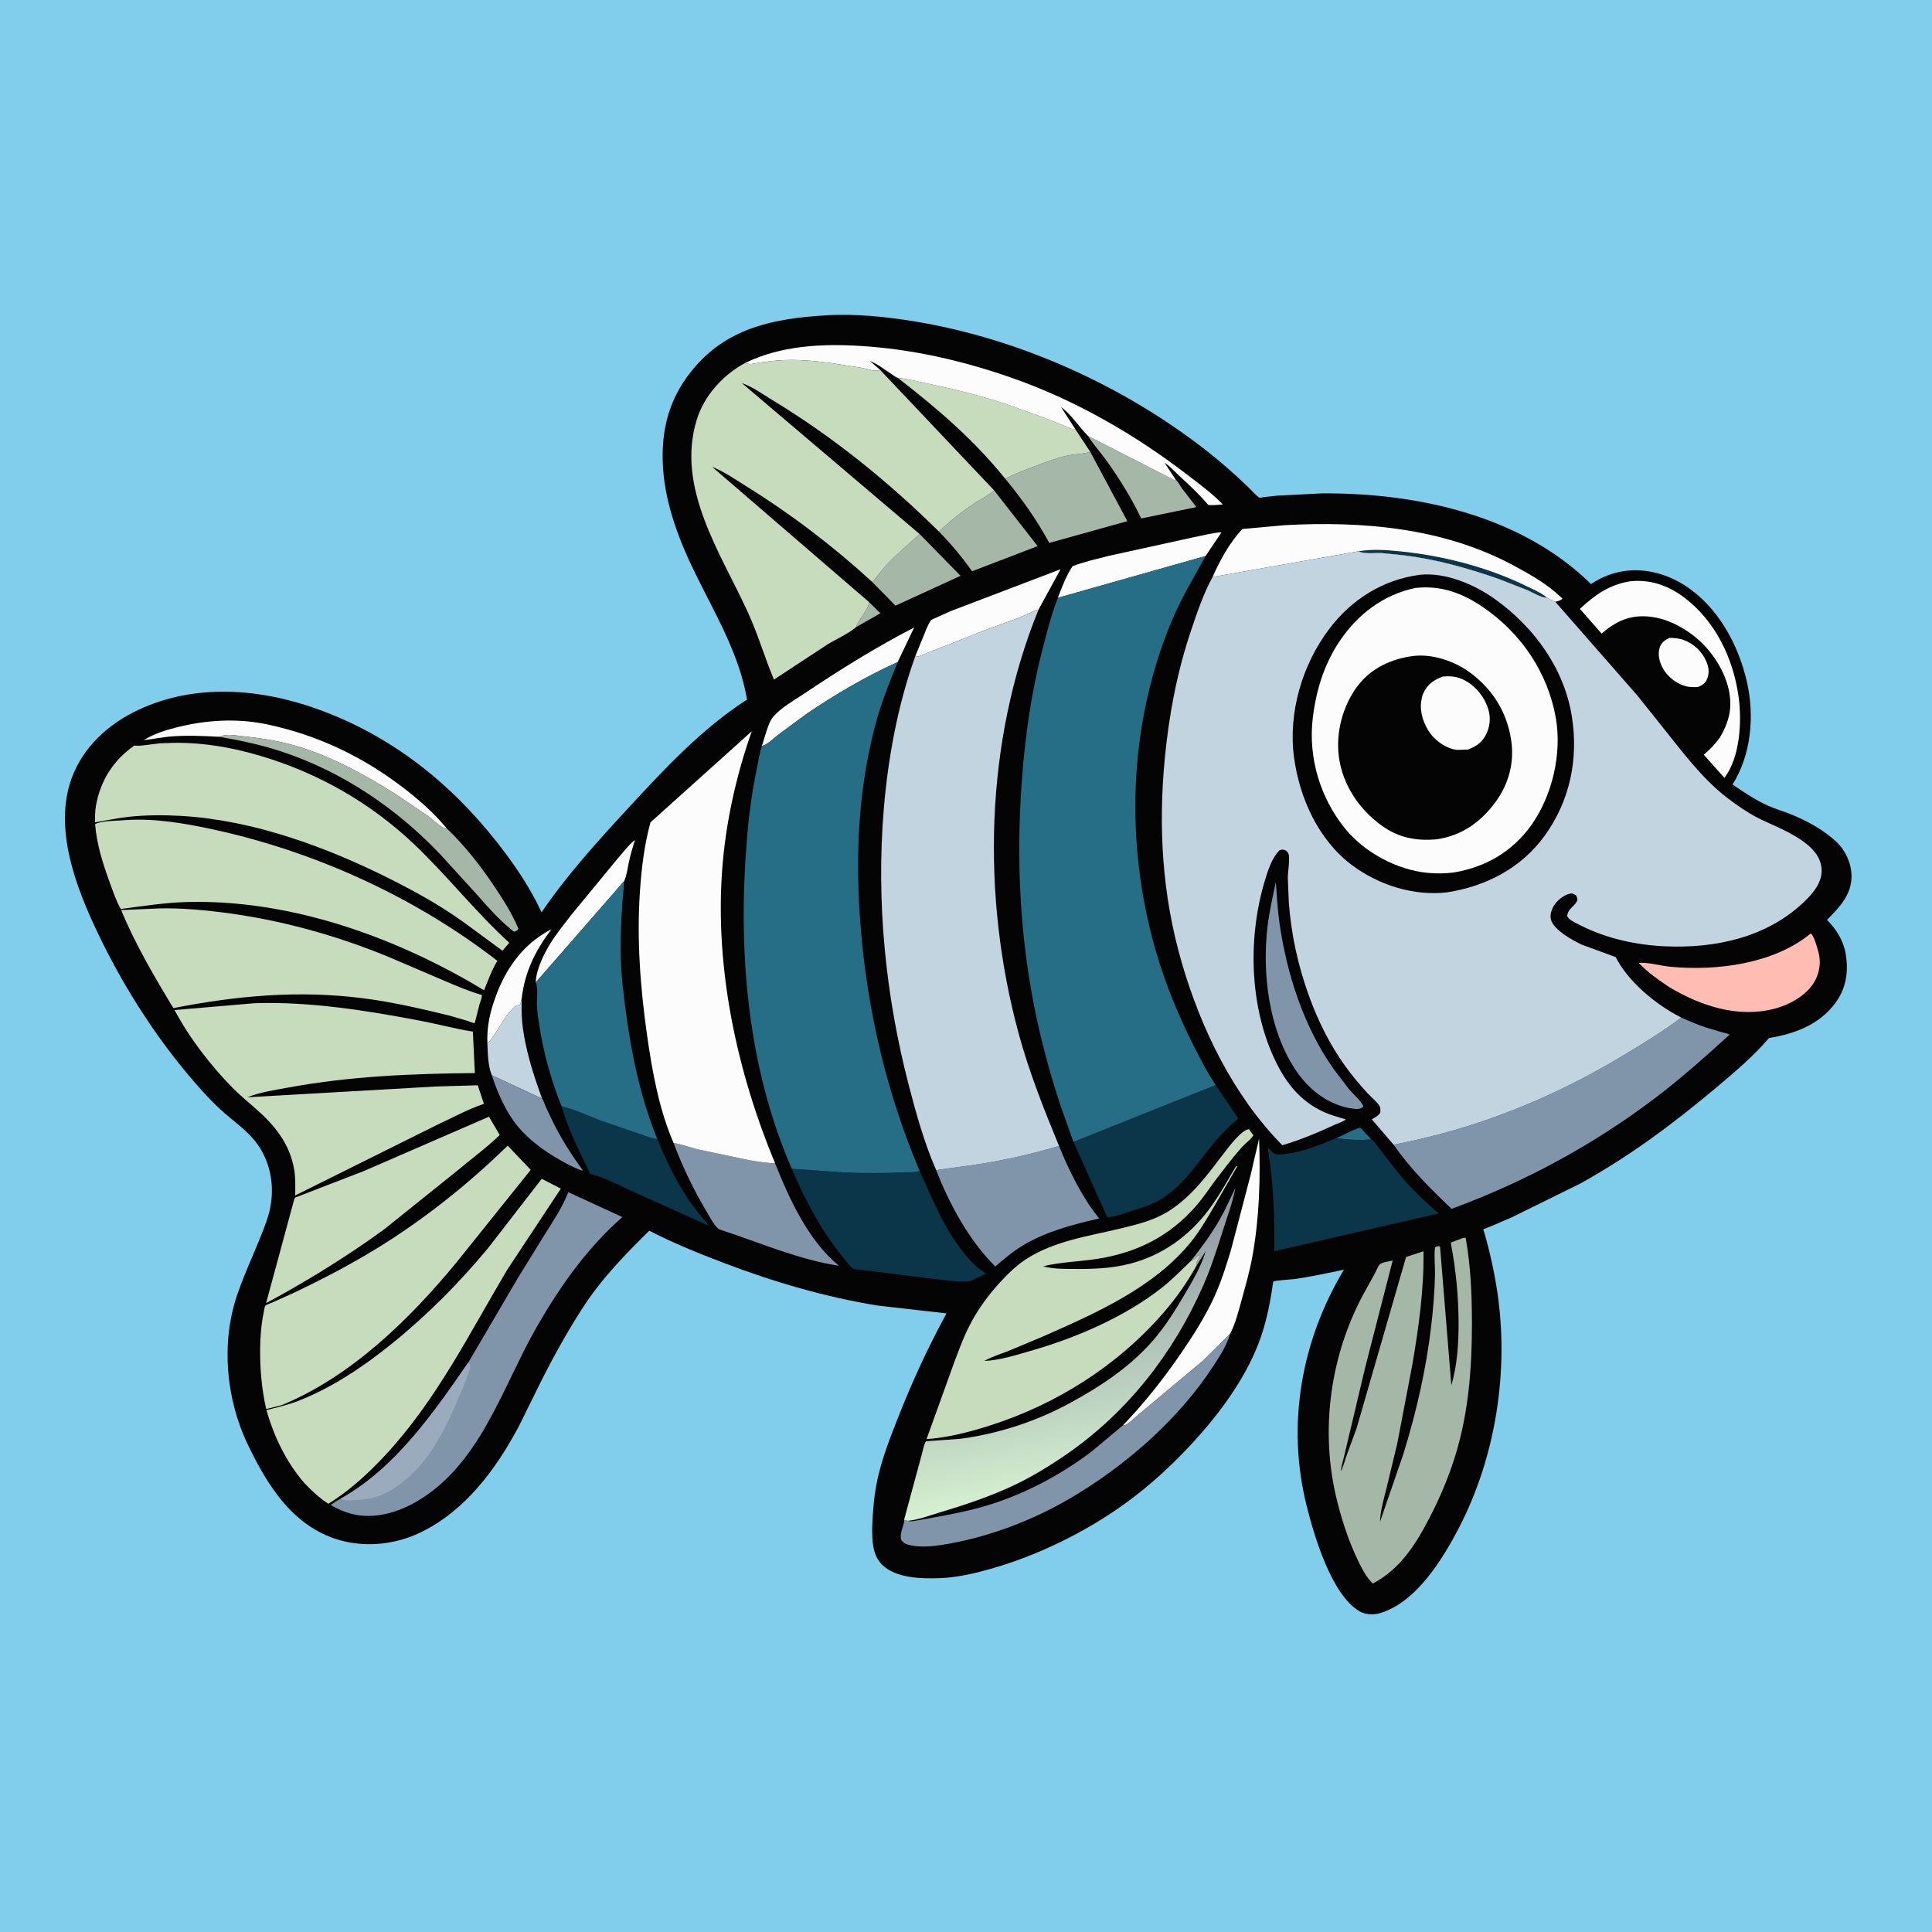
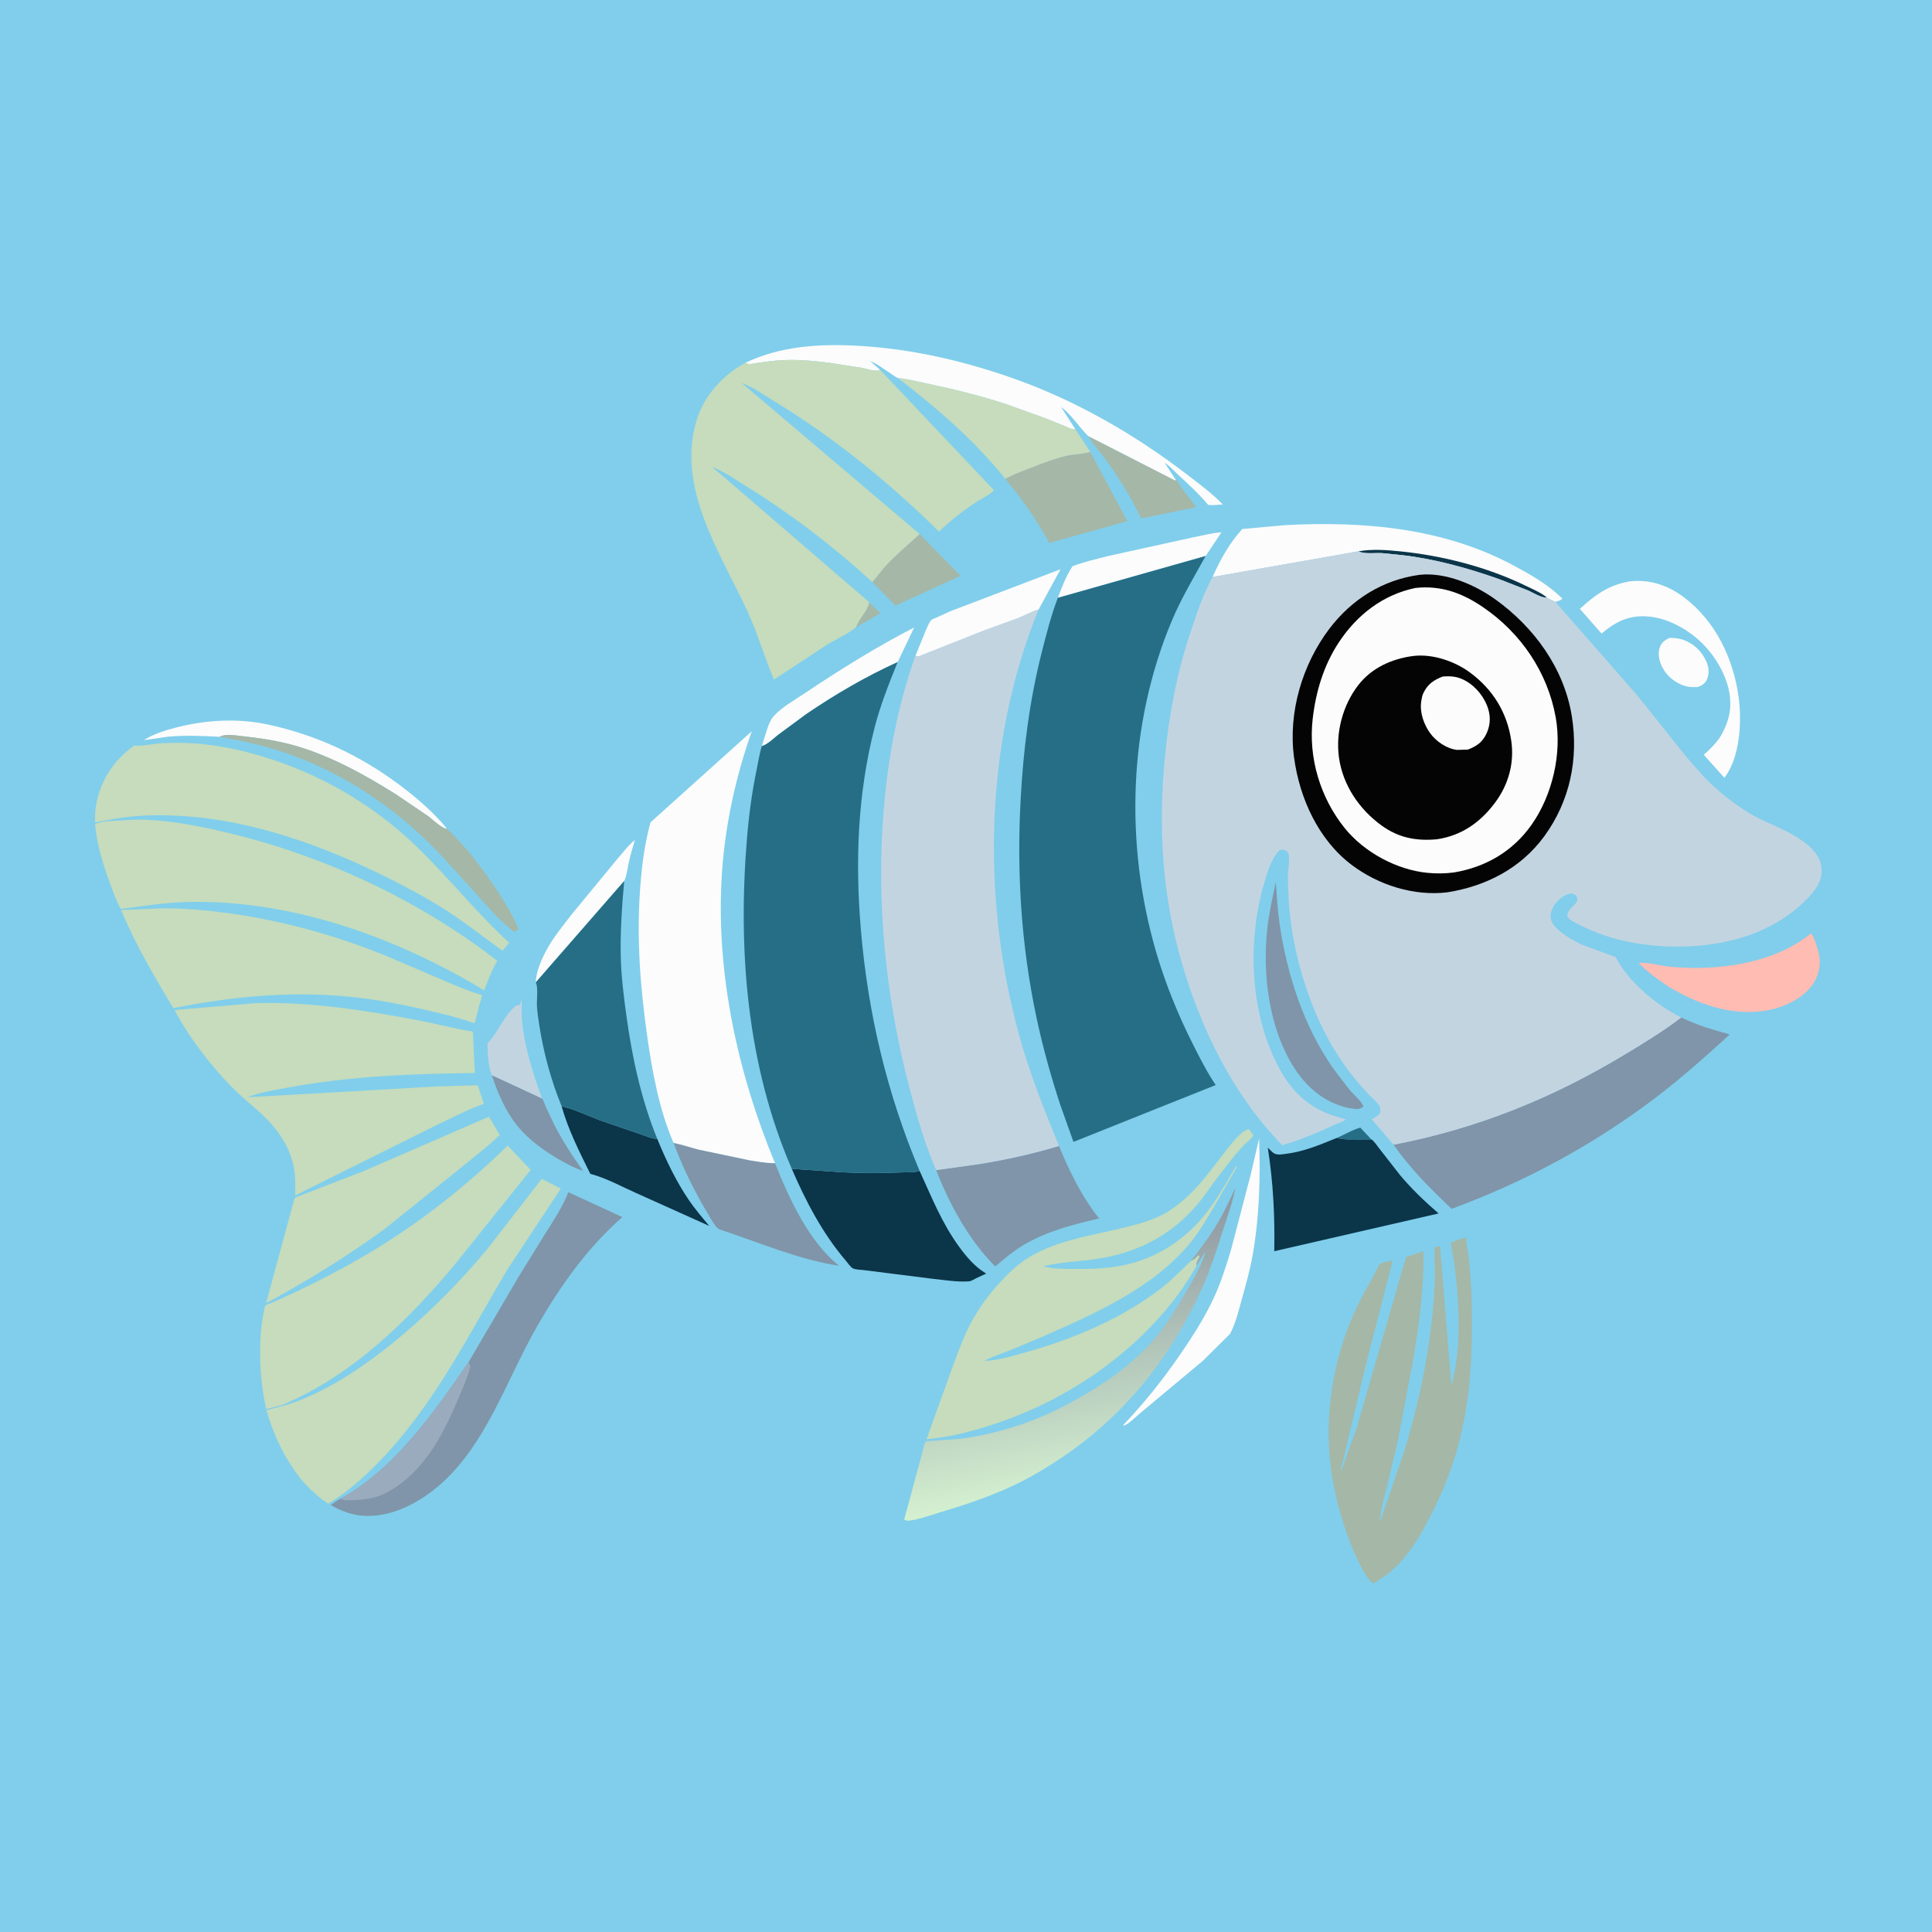
<svg xmlns="http://www.w3.org/2000/svg" version="1.1" style="display: block;" viewBox="0 0 2048 2048" width="1024" height="1024">
  <defs>
    <linearGradient id="Gradient1" gradientUnits="userSpaceOnUse" x1="1107.12" y1="1316.94" x2="1153.9" y2="1575.14">
      <stop class="stop0" offset="0" stop-opacity="1" stop-color="rgb(144,154,164)" />
      <stop class="stop1" offset="1" stop-opacity="1" stop-color="rgb(212,240,208)" />
    </linearGradient>
  </defs>
  <path transform="translate(0,0)" fill="rgb(128,206,235)" d="M -0 -0 L 2048 0 L 2048 2048 L -0 2048 L -0 -0 z" />
-   <path transform="translate(0,0)" fill="rgb(4,4,4)" d="M 873.053 334.426 C 905.522 332.193 938.987 335.603 971 340.947 C 1080.93 359.298 1191.02 408.975 1278.77 477.632 C 1294.09 489.616 1308.31 502.218 1322.41 515.589 C 1324.35 517.424 1333.36 527.202 1335.22 527.628 C 1335.74 527.747 1338.75 527.092 1339.49 526.987 L 1353.22 525.453 L 1400.99 523.004 C 1501.83 522.233 1612.47 546.269 1686.56 619.124 C 1695.86 612.892 1705.2 608.806 1716.16 606.371 C 1739.98 601.075 1764.99 607.301 1785.31 620.156 C 1820.86 642.646 1842.83 683.122 1851.91 723.264 C 1860.02 759.149 1856.35 800.136 1836.57 831.618 C 1848.66 839.835 1860.53 847.818 1873.87 853.924 C 1881.91 857.602 1890.46 859.919 1898.63 863.252 C 1915.79 870.25 1933.02 879.638 1946.62 892.384 C 1956.34 901.499 1962.6 915.234 1962.7 928.669 C 1962.84 948.614 1949.66 962.033 1936.63 975.128 C 1946.4 984.608 1954.1 997.16 1956.46 1010.78 C 1959.66 1029.34 1957.24 1047.07 1946.08 1062.49 C 1928.99 1086.11 1902.92 1095.82 1875.2 1100.35 C 1858.73 1119.73 1838.4 1136.82 1818.96 1153.16 C 1773.63 1191.27 1726.77 1226.13 1674.83 1254.78 L 1602.76 1290.31 L 1581.4 1299.55 C 1580.1 1300.09 1572.73 1302.79 1572.5 1303.2 C 1572.07 1304 1573.01 1304.95 1573.26 1305.82 C 1579.3 1326.96 1584.08 1348.37 1587.3 1370.12 C 1599.68 1453.75 1585.47 1544.6 1546.47 1619.67 C 1528.98 1653.32 1500.85 1699.16 1462.24 1710.18 C 1455.69 1712.05 1446.98 1711.5 1441.1 1708.02 C 1411.19 1690.29 1392.95 1627.74 1385 1595.84 C 1363.64 1510.11 1379.36 1421.1 1424.61 1345.97 C 1407.09 1349.47 1389.54 1353.48 1371.84 1355.89 C 1368.76 1356.31 1351.07 1357.32 1349.75 1358.48 C 1349.5 1358.71 1348.49 1366.51 1348.35 1367.38 C 1345.28 1386.84 1341.15 1405.95 1333.99 1424.38 C 1319.06 1462.79 1292.66 1498.45 1265 1528.64 C 1242.9 1552.77 1218.99 1574.76 1192.44 1593.93 C 1150.58 1624.17 1100.04 1648.91 1050.3 1663.02 C 1033.13 1667.89 1014.6 1672.22 996.688 1672.9 C 977.55 1673.63 949.98 1673.2 935.316 1658.88 C 924.678 1648.49 924.568 1633.54 924.518 1619.75 C 925.151 1602.14 926.586 1584.27 930.406 1567.03 C 935.148 1545.63 943.199 1525.08 951.18 1504.72 C 966.311 1466.12 983.43 1428.6 1003.37 1392.24 L 930.75 1384.02 C 874.577 1374.85 821.02 1359.19 767.919 1339.01 C 740.706 1328.67 714.171 1317.97 688.264 1304.6 C 662.057 1330.38 637.317 1355.84 617.338 1386.89 C 601.924 1410.85 587.69 1436.3 574.815 1461.7 L 549.971 1512 C 525.74 1557.37 493.591 1601.12 446.203 1624.25 C 418.026 1638 384.169 1641.11 354.393 1630.84 C 308.599 1615.04 282.833 1573.27 262.816 1531.6 C 239.542 1483.15 234.024 1423.76 251.424 1372.58 C 260.557 1345.73 273.49 1320.37 282.814 1293.6 C 291.082 1269.86 290.162 1243.93 278.237 1221.48 C 268.543 1203.24 253.391 1193.2 238.258 1180.17 C 230.016 1173.07 222.136 1165 214.834 1156.94 C 170.264 1107.74 132.624 1049.59 104.025 989.808 C 80.765 941.186 56.487 878.641 75.935 825.041 C 88.019 791.736 115.18 767.26 146.654 752.495 C 206.962 724.204 275.872 729.717 337.201 751.892 C 414.113 779.7 476.65 828.983 526.906 892.914 C 545.252 916.253 561.494 940.05 574.087 967.036 C 600.432 928.426 632.332 893.037 663.984 858.75 C 702.498 817.031 743.774 772.348 791.921 741.614 C 783.72 693.483 758.257 651.04 737.034 607.881 C 720.136 573.516 705.499 535.295 702.887 496.784 C 700.04 454.795 709.754 419.421 737.828 387.612 C 773.547 347.139 821.441 337.696 873.053 334.426 z" />
  <path transform="translate(0,0)" fill="rgb(165,183,167)" d="M 921.408 638.394 L 933.231 650.092 L 907.36 664.864 C 910.906 655.05 919.241 648.661 921.408 638.394 z" />
  <path transform="translate(0,0)" fill="rgb(38,110,134)" d="M 1416.7 1206.41 C 1424.72 1203.07 1433.75 1197.5 1442.01 1195.37 L 1453.72 1207.84 C 1442.58 1208.88 1427.74 1208.47 1416.7 1206.41 z" />
  <path transform="translate(0,0)" fill="rgb(252,252,252)" d="M 1769.71 676.143 C 1774.75 676.181 1780.24 676.686 1784.98 678.5 C 1795.82 682.65 1803.84 690.283 1808.63 700.863 C 1811.39 706.956 1812.21 713.278 1809.66 719.579 C 1807.69 724.463 1804.61 726.308 1799.9 728.247 C 1795.52 728.489 1790.68 728.524 1786.45 727.267 C 1776.41 724.288 1767.2 717.07 1762.33 707.727 C 1758.91 701.166 1756.99 693.432 1759.45 686.196 C 1761.2 681.035 1765.03 678.43 1769.71 676.143 z" />
-   <path transform="translate(0,0)" fill="rgb(252,252,252)" d="M 516.673 1106.18 C 516.099 1091.41 518.206 1078.67 522.624 1064.69 C 533.4 1030.61 552.192 1001.69 584.554 984.968 C 567.317 1008.02 556.363 1029.88 552.951 1058.76 C 552.409 1061.03 552.249 1063.76 550.677 1065.5 C 547.161 1065.5 546.032 1066.62 543.5 1069.14 C 532.619 1079.97 527.188 1095.56 516.673 1106.18 z" />
  <path transform="translate(0,0)" fill="rgb(252,252,252)" d="M 567.917 1041.38 L 568.116 1038.04 C 569.56 1026.04 576.173 1012.13 582.317 1001.86 C 589.042 990.615 597.329 980.611 605.255 970.233 L 654.083 910.9 C 659.91 904.337 666.199 895.742 673.063 890.371 C 670.602 898.324 668.255 906.324 666.5 914.468 C 665.106 920.938 664.465 927.82 661.697 933.879 L 567.917 1041.38 z" />
  <path transform="translate(0,0)" fill="rgb(195,212,225)" d="M 552.951 1058.76 C 552.967 1066.79 552.706 1075.05 553.488 1083.05 C 556.199 1110.79 565.132 1138.46 574.624 1164.55 L 521.372 1139.86 C 517.253 1129.85 517.072 1116.85 516.673 1106.18 C 527.188 1095.56 532.619 1079.97 543.5 1069.14 C 546.032 1066.62 547.161 1065.5 550.677 1065.5 C 552.249 1063.76 552.409 1061.03 552.951 1058.76 z" />
  <path transform="translate(0,0)" fill="rgb(128,149,169)" d="M 521.372 1139.86 L 574.624 1164.55 C 576.142 1166.16 577.462 1170.86 578.406 1173.03 L 587.169 1191.41 C 596.039 1208.98 606.609 1225.27 618.135 1241.19 C 612.949 1239.6 608.171 1237.39 603.353 1234.92 C 583.186 1224.59 562.688 1210.94 548.253 1193.25 C 536.057 1178.3 527.302 1158.07 521.372 1139.86 z" />
  <path transform="translate(0,0)" fill="rgb(165,183,167)" d="M 974.854 566.125 L 1018.2 610.363 L 949.25 642.028 L 924.678 616.965 C 929.734 611.332 934.036 605.061 939.2 599.5 C 950.411 587.429 962.779 577.239 974.854 566.125 z" />
  <path transform="translate(0,0)" fill="rgb(165,183,167)" d="M 1153.33 462.102 L 1245.61 509.257 L 1246.42 508.708 C 1248.49 510.118 1251.16 515.216 1252.81 517.525 L 1268.2 537.548 L 1209.74 549.564 C 1199.6 528.376 1186.8 507.646 1173.14 488.549 C 1166.76 479.628 1159.13 471.396 1153.33 462.102 z" />
  <path transform="translate(0,0)" fill="rgb(252,252,252)" d="M 807.638 790.829 L 810.959 780 C 813.029 773.624 815.305 764.863 819.703 759.719 C 827.833 750.206 841.306 742.735 851.748 735.733 C 889.424 710.467 928.74 685.899 969.059 665.167 L 951.572 701.811 C 917.669 717.198 885.327 736.101 854.567 757.034 L 824.815 778.993 C 820.345 782.453 813.121 789.627 807.638 790.829 z" />
  <path transform="translate(0,0)" fill="rgb(252,252,252)" d="M 1121.34 633.719 C 1125.57 622.615 1130.31 610.168 1136.87 600.271 C 1149.04 595.509 1162.33 592.608 1174.97 589.321 L 1264.94 569.572 C 1274.59 567.789 1285.12 564.743 1294.87 564.237 L 1278.02 589.374 L 1121.34 633.719 z" />
  <path transform="translate(0,0)" fill="rgb(252,252,252)" d="M 232.726 781.056 C 214.554 780.032 196.245 779.251 178.084 780.949 L 152.506 784.592 C 162.702 777.983 174.858 774.25 186.553 771.237 C 218.288 763.063 251.868 761.122 284.056 768.047 C 335.772 779.173 382.198 800.959 424.33 832.653 C 442.03 845.967 459.938 861.378 473.966 878.649 C 468.64 878.62 458.579 868.6 453.912 865.192 L 419.654 841.978 C 386.418 821.092 350.193 801.07 312.271 790.277 C 293.562 784.953 274.791 782.253 255.5 780.206 C 248.659 779.481 238.913 777.606 232.726 781.056 z" />
-   <path transform="translate(0,0)" fill="rgb(165,183,167)" d="M 1053.77 519.792 L 1099.94 578.908 L 1030.42 605.555 C 1019.74 590.399 1008.33 576.827 995.373 563.529 C 1007.04 552.368 1019.37 542.569 1032.76 533.582 C 1039.43 529.098 1047.96 525.231 1053.77 519.792 z" />
  <path transform="translate(0,0)" fill="rgb(252,252,252)" d="M 970.395 695.164 L 982.177 666.362 C 983.363 663.962 985.228 659.258 987.055 657.372 C 987.929 656.469 991.246 655.319 992.449 654.737 L 1007.52 647.892 L 1124.26 603.403 L 1100.91 646.171 C 1093.34 648.266 1086.25 652.469 1078.9 655.365 L 1043.19 668.35 L 983.994 691.758 C 981.39 692.7 974.956 695.886 972.502 695.874 C 971.761 695.871 971.098 695.401 970.395 695.164 z" />
  <path transform="translate(0,0)" fill="rgb(165,183,167)" d="M 232.726 781.056 C 238.913 777.606 248.659 779.481 255.5 780.206 C 274.791 782.253 293.562 784.953 312.271 790.277 C 350.193 801.07 386.418 821.092 419.654 841.978 L 453.912 865.192 C 458.579 868.6 468.64 878.62 473.966 878.649 L 474.059 878.639 C 492.973 896.632 509.929 918.562 524.392 940.19 C 533.745 954.176 543.076 968.887 549.5 984.49 C 549.087 985.099 548.688 985.776 548.07 986.213 C 547.988 986.271 545.276 987.688 545 987.673 C 544.586 987.651 542.313 985.578 541.786 985.153 C 527.802 973.891 516.411 960.632 504.59 947.227 L 465.91 904.809 C 419.924 856.739 363.859 818.756 300.645 797.407 C 278.212 789.831 256.006 785.08 232.726 781.056 z" />
  <path transform="translate(0,0)" fill="rgb(252,252,252)" d="M 1190.54 1510.73 C 1213.21 1487.1 1233.21 1461.8 1251.73 1434.81 C 1264.67 1415.95 1277.12 1396.5 1286.73 1375.7 C 1294.28 1359.38 1299.89 1341.82 1305.01 1324.59 L 1325.93 1244.65 L 1334.67 1207 C 1336.24 1248.42 1335 1290.83 1327.62 1331.71 C 1324.9 1346.77 1320.74 1361.57 1316.65 1376.31 C 1313.24 1388.59 1309.84 1402.89 1303.8 1414.14 L 1303.02 1414.84 L 1275.03 1442.56 L 1208.54 1498.11 C 1204.57 1501.3 1195.48 1510.68 1190.98 1511.17 L 1190.54 1510.73 z" />
  <path transform="translate(0,0)" fill="rgb(128,149,169)" d="M 1352.43 935.003 C 1353.54 949.761 1354.26 964.665 1356.41 979.314 C 1364.31 1033.2 1382.09 1088.34 1413.65 1133.13 L 1430.47 1155.13 C 1434.3 1159.69 1443.7 1167.67 1445.3 1173.01 C 1442.7 1175.27 1441.02 1175.41 1437.76 1175.67 L 1429.89 1174.6 C 1405.28 1169.48 1386.03 1153.65 1372.53 1132.92 C 1344.98 1090.62 1337.86 1032.24 1343.56 982.816 C 1345.41 966.781 1349.08 950.784 1352.43 935.003 z" />
  <path transform="translate(0,0)" fill="rgb(11,53,73)" d="M 595.347 1172.7 C 609.352 1176.03 622.796 1182.52 636.21 1187.67 L 678 1202.01 C 683.575 1203.81 690.969 1207.2 696.727 1207.24 C 705.67 1229.25 716.853 1252.45 730.192 1272.1 C 736.792 1281.82 744.358 1290.58 751.894 1299.56 L 673.591 1264.34 C 658.534 1257.56 642.822 1249.04 626.896 1244.62 L 625.76 1244.32 C 614.459 1221.55 602.176 1197.27 595.347 1172.7 z" />
  <path transform="translate(0,0)" fill="rgb(252,252,252)" d="M 1727.54 616.273 C 1748.88 613.815 1768.36 620.544 1785.28 633.342 C 1818.59 658.532 1837.33 697.952 1842.98 738.673 C 1846.61 764.83 1844.56 802.697 1827.97 824.537 L 1806.05 800.06 C 1812.53 794.552 1818.13 788.852 1823.05 781.903 C 1828.68 772.728 1833.1 761.823 1834.01 751 C 1835.92 728.427 1824.72 705.205 1810.41 688.333 C 1795.29 670.516 1770.81 655.426 1747.22 653.516 C 1726.78 651.861 1713.04 658.744 1697.73 671.601 L 1674.75 645.428 C 1690.97 630.5 1705.32 620.076 1727.54 616.273 z" />
  <path transform="translate(0,0)" fill="rgb(165,183,167)" d="M 1155.71 478.981 L 1195.04 552.442 L 1112.27 575.514 C 1099 550.94 1083.34 528.961 1065.55 507.457 C 1075.31 502.399 1085.61 498.609 1095.86 494.681 C 1107.21 490.33 1118.73 485.819 1130.6 483.108 C 1138.26 481.36 1146.59 481.46 1154.01 479.463 L 1155.71 478.981 z" />
  <path transform="translate(0,0)" fill="rgb(254,188,179)" d="M 1919.47 989.5 C 1922.94 991.634 1926.36 1004.9 1927.55 1009.05 C 1930.65 1019.9 1928.86 1031.47 1923.1 1041.14 C 1914.59 1055.44 1896.69 1065.24 1881.03 1069.29 C 1842.11 1079.37 1802.86 1066.27 1769.56 1046.43 C 1757.88 1038.64 1746.89 1030.91 1737.09 1020.76 C 1747.37 1019.87 1760.2 1023.82 1770.66 1024.8 C 1819.74 1029.44 1880.16 1021.85 1919.47 989.5 z" />
  <path transform="translate(0,0)" fill="rgb(198,220,188)" d="M 951.835 400.671 C 961.931 401.425 971.973 404.232 981.877 406.29 C 1010.91 412.322 1038.94 419.254 1067.17 428.5 L 1107.89 443.137 L 1129.6 451.895 C 1132.86 453.195 1136.17 455.354 1139.76 454.761 L 1155.71 478.981 L 1154.01 479.463 C 1146.59 481.46 1138.26 481.36 1130.6 483.108 C 1118.73 485.819 1107.21 490.33 1095.86 494.681 C 1085.61 498.609 1075.31 502.399 1065.55 507.457 C 1032.59 466.413 993.279 432.739 951.835 400.671 z" />
  <path transform="translate(0,0)" fill="rgb(128,149,169)" d="M 713.983 1211.5 C 722.713 1213.19 731.314 1216.21 739.933 1218.45 L 793.506 1229.72 C 802.707 1231.21 812.203 1233.01 821.551 1233.01 C 836.584 1270.81 857.288 1315.89 889.42 1341.78 C 846.731 1335.32 805.247 1317.25 764.5 1303.85 L 762.477 1303.15 C 757.663 1300.22 753.235 1291.37 750.351 1286.57 C 735.873 1262.51 723.869 1237.78 713.983 1211.5 z" />
  <path transform="translate(0,0)" fill="rgb(252,252,252)" d="M 1285.39 611.632 C 1293.47 593.483 1303.34 575.423 1316.91 560.783 L 1362.03 556.696 C 1444.77 552.235 1529.95 559.442 1604.17 599.292 C 1619.47 607.508 1635.15 616.309 1648.47 627.51 L 1656.25 634.5 C 1654.28 636.763 1651.54 637.069 1648.73 637.989 C 1645.58 636.619 1642.67 635.227 1639.74 633.425 C 1634.52 634.203 1624.51 627.98 1619.41 625.751 L 1588.87 613.805 C 1555.84 602.189 1521.32 592.546 1486.46 588.496 L 1464.5 586.296 C 1458.16 585.978 1445.41 587.586 1440.2 584.379 L 1285.39 611.632 z" />
  <path transform="translate(0,0)" fill="rgb(11,53,73)" d="M 1440.2 584.379 C 1454.92 581.823 1469.97 583 1484.74 584.5 C 1529.1 589.002 1576.11 601.003 1616.25 620.444 C 1623.25 623.838 1631.3 627.141 1637.58 631.704 L 1639.74 633.425 C 1634.52 634.203 1624.51 627.98 1619.41 625.751 L 1588.87 613.805 C 1555.84 602.189 1521.32 592.546 1486.46 588.496 L 1464.5 586.296 C 1458.16 585.978 1445.41 587.586 1440.2 584.379 z" />
-   <path transform="translate(0,0)" fill="rgb(128,149,169)" d="M 1303.8 1414.14 C 1300.69 1425.94 1293.01 1437.54 1286.42 1447.7 C 1249.31 1504.92 1192 1554.82 1133.22 1588.98 C 1094.47 1611.49 1051.59 1627.87 1007.5 1636.11 C 993.51 1638.73 976.569 1641.24 962.632 1637.45 C 958.809 1636.41 957.9 1635.35 955.354 1632.5 C 953.504 1626.73 957.102 1618.87 958.513 1613.26 L 958.408 1610.92 L 962.013 1612.15 C 964.367 1612.89 967.394 1612.61 969.812 1612.17 C 992.789 1607.99 1016.5 1604.2 1039 1597.99 C 1081.44 1586.29 1122.03 1565.22 1157.08 1538.74 L 1190.54 1510.73 L 1190.98 1511.17 C 1195.48 1510.68 1204.57 1501.3 1208.54 1498.11 L 1275.03 1442.56 L 1303.02 1414.84 L 1303.8 1414.14 z" />
  <path transform="translate(0,0)" fill="rgb(252,252,252)" d="M 789.963 384.707 C 827.829 366.366 870.656 364.172 912 366.702 C 966.752 370.052 1019.5 382.125 1071.25 400.088 C 1139.15 423.659 1203.15 460.462 1259.92 504.261 C 1272.28 513.795 1285.4 523.458 1296.23 534.724 C 1291.28 535.015 1285.64 535.904 1280.74 535.203 C 1271.37 524.061 1260.92 514.348 1250.23 504.519 C 1245.04 499.743 1240.42 494.402 1234.49 490.497 L 1246.42 508.708 L 1245.61 509.257 L 1153.33 462.102 C 1143.61 452.415 1135.86 439.59 1124.75 431.458 L 1139.76 454.761 C 1136.17 455.354 1132.86 453.195 1129.6 451.895 L 1107.89 443.137 L 1067.17 428.5 C 1038.94 419.254 1010.91 412.322 981.877 406.29 C 971.973 404.232 961.931 401.425 951.835 400.671 C 949.494 399.966 946.331 397.322 944.215 395.979 C 937.195 391.528 930.089 385.616 922.303 382.753 L 932.773 391.9 C 932.006 392.382 931.816 392.585 930.832 392.775 C 926.204 393.666 918.632 390.853 913.872 389.995 L 879.5 384.654 C 862.408 382.445 845.354 380.895 828.115 381.879 C 820.058 382.339 811.986 383.378 804.004 384.536 C 799.032 385.257 794.513 387.035 789.963 384.707 z" />
  <path transform="translate(0,0)" fill="rgb(128,149,169)" d="M 1122.6 1214.73 C 1133.29 1241.1 1147.25 1269.48 1165.16 1291.63 C 1137.38 1298 1109.19 1305.31 1084.5 1320.08 C 1073.83 1326.46 1064.46 1334.45 1055.03 1342.49 C 1027.32 1315.04 1006.39 1276.52 992.383 1240.35 L 1038 1234 C 1066.27 1229.43 1095.21 1223.07 1122.6 1214.73 z" />
-   <path transform="translate(0,0)" fill="rgb(11,53,73)" d="M 1288.7 1150.19 L 1312.54 1185.59 C 1303.94 1192.98 1295.62 1200.99 1288.34 1209.72 C 1269.9 1231.86 1253.5 1258.64 1227.56 1273.02 C 1219.22 1277.65 1209.45 1280.49 1200.37 1283.36 C 1192.83 1285.74 1181.45 1290.26 1173.78 1290.3 L 1137.9 1210.44 L 1288.7 1150.19 z" />
  <path transform="translate(0,0)" fill="rgb(11,53,73)" d="M 1453.72 1207.84 C 1455.84 1208.69 1460.25 1215.06 1461.87 1217.16 L 1483.92 1245.44 C 1496.62 1260.57 1510.08 1273.41 1524.98 1286.31 L 1350.77 1326.33 C 1351.49 1288.97 1349.67 1253.59 1343.92 1216.6 L 1346.68 1219.31 C 1348.1 1220.69 1349.52 1222.21 1351.38 1223.01 C 1354.85 1224.51 1359.34 1223.61 1363 1223.15 C 1382.21 1220.79 1398.97 1213.58 1416.7 1206.41 C 1427.74 1208.47 1442.58 1208.88 1453.72 1207.84 z" />
  <path transform="translate(0,0)" fill="rgb(11,53,73)" d="M 839.303 1238.98 L 893.475 1242.69 C 914.45 1243.82 935.498 1243.64 956.478 1242.78 C 961.836 1242.56 970.023 1243.17 974.797 1241.15 C 987.829 1269.46 998.359 1296.55 1016.98 1322 C 1024.51 1332.31 1033.43 1342.75 1044.43 1349.45 L 1045.46 1350.08 C 1040.66 1352.27 1035.9 1354.28 1031.28 1356.83 C 1029.8 1357.65 1028.53 1358.19 1026.83 1358.31 C 1014.75 1359.16 1000.63 1356.83 988.533 1355.56 L 916.754 1346.51 C 913.306 1345.95 907.038 1346.06 904.048 1344.51 C 901.614 1343.24 898.375 1338.42 896.5 1336.23 C 872.021 1307.62 854.173 1273.41 839.303 1238.98 z" />
  <path transform="translate(0,0)" fill="rgb(198,220,188)" d="M 518.298 1183.76 L 529.757 1203.12 C 515.9 1216.57 499.594 1228.49 484.729 1240.95 L 407.588 1302.87 C 370.554 1329.97 330.147 1355 289.93 1377.12 L 282.099 1381.25 L 311.999 1271 C 312.283 1270.45 312.562 1269.87 313.01 1269.44 C 313.249 1269.22 378.092 1244.41 385.296 1241.52 L 518.298 1183.76 z" />
  <path transform="translate(0,0)" fill="url(#Gradient1)" d="M 1262.19 1336.88 C 1273.46 1322.64 1284.13 1308.3 1293.12 1292.47 C 1299.17 1281.81 1304.22 1270.35 1309.5 1259.27 C 1306.61 1275.25 1300.3 1291.54 1295.42 1307.07 C 1289.46 1326.03 1283.31 1344.93 1275.29 1363.14 C 1244.02 1434.16 1195.49 1496.5 1131.68 1540.82 C 1113.77 1553.27 1094.79 1564.94 1075.07 1574.31 C 1049.55 1586.45 1022.07 1595.46 995.037 1603.59 C 984.475 1606.77 972.975 1611.19 962.013 1612.15 L 958.408 1610.92 L 977.084 1541.91 C 977.971 1538.97 979.719 1529.91 981.475 1527.89 C 981.705 1527.62 1013.9 1525.67 1017.25 1525.25 C 1057 1520.23 1097.77 1506.97 1133 1487.91 C 1166.25 1469.92 1197.88 1449.18 1222.79 1420.33 C 1235.3 1405.83 1245.41 1389.66 1255.11 1373.21 C 1264.07 1358.04 1273.09 1343.02 1278.19 1326.04 L 1268.19 1341.94 L 1268.16 1340.54 C 1267.98 1336.72 1270.14 1335.4 1271.51 1332 L 1270.5 1330.57 C 1268.49 1332.7 1266.66 1334.73 1263.98 1336.04 L 1262.19 1336.88 z" />
  <path transform="translate(0,0)" fill="rgb(38,110,134)" d="M 567.917 1041.38 L 661.697 933.879 C 659.252 960.652 657.403 987.805 658.058 1014.7 C 658.572 1035.75 661.248 1056.67 664.122 1077.51 C 670.172 1121.37 679.904 1166.15 696.727 1207.24 C 690.969 1207.2 683.575 1203.81 678 1202.01 L 636.21 1187.67 C 622.796 1182.52 609.352 1176.03 595.347 1172.7 C 584.264 1145.68 576.156 1115.89 571.705 1087 C 570.675 1080.32 569.632 1073.43 569.194 1066.69 C 568.793 1060.51 570.688 1046.3 567.917 1041.38 z" />
  <path transform="translate(0,0)" fill="rgb(128,149,169)" d="M 496.605 1444.07 L 548.963 1354.74 L 577.967 1307.77 C 586.843 1293.7 596.354 1279.3 602.468 1263.78 L 659.711 1290.15 C 622.686 1322.68 594.408 1362.55 569.882 1405 C 532.347 1469.97 509.19 1553.8 439.769 1592.74 C 422.976 1602.16 404.172 1608.04 384.79 1606.75 C 372.599 1605.93 361.004 1601.44 350.531 1595.35 C 353.963 1593.02 357.382 1590.42 361.131 1588.64 C 419.133 1556.36 459.749 1497.36 496.605 1444.07 z" />
  <path transform="translate(0,0)" fill="rgb(154,171,189)" d="M 496.605 1444.07 C 498.79 1447.9 498.74 1448.41 497.5 1452.62 C 494.382 1463.21 489.553 1473.83 485.241 1484 C 468.766 1522.87 447.649 1562.95 408.346 1582.96 C 397.977 1588.23 385.74 1589.86 374.23 1590.18 C 371.054 1590.27 367.019 1590.71 363.932 1589.92 C 362.973 1589.67 361.976 1589.07 361.131 1588.64 C 419.133 1556.36 459.749 1497.36 496.605 1444.07 z" />
  <path transform="translate(0,0)" fill="rgb(128,149,169)" d="M 1782.18 1078.61 C 1790.61 1082.51 1799.16 1086.02 1807.95 1089.02 L 1825.4 1094.25 C 1827.94 1094.94 1831.24 1095.34 1833.34 1096.87 C 1807.79 1120.08 1782.18 1142.98 1754.66 1163.86 C 1688.91 1213.73 1616.21 1252.93 1538.76 1281.41 C 1516.46 1260.26 1494.84 1238.84 1477.3 1213.46 C 1565.2 1196.49 1644.2 1164.81 1720.79 1118.76 C 1741.62 1106.24 1762.84 1093.34 1782.18 1078.61 z" />
  <path transform="translate(0,0)" fill="rgb(198,220,188)" d="M 158.362 963.423 C 183.227 961.815 209.308 963.929 234 966.983 C 295.612 974.602 356.11 991.203 413.422 1015 L 470.894 1039.61 C 483.971 1045.15 497.064 1050.91 510.772 1054.7 C 511.027 1057.65 509.16 1061.64 508.292 1064.59 L 503.312 1084.39 C 501.053 1084.66 497.909 1082.93 495.658 1082.19 L 476.825 1076.69 C 446.455 1069.26 416.104 1062.2 385.05 1058.22 C 316.615 1049.45 251.062 1055.44 183.75 1068.62 C 163.7 1035.54 143.204 1000.51 128.405 964.721 L 158.362 963.423 z" />
  <path transform="translate(0,0)" fill="rgb(198,220,188)" d="M 574.265 1249.61 L 594.508 1260 L 537.604 1346.1 C 497.351 1413.86 462.741 1484.09 408.562 1542.37 C 390.495 1561.81 370.721 1580.08 348.072 1594.05 C 338.593 1587.93 330.475 1580.32 322.702 1572.19 C 303.079 1549.38 290.828 1523.57 282.409 1494.82 C 293.782 1491.73 304.959 1489.4 316 1485.08 C 352.45 1470.81 385.665 1448.4 415.951 1423.91 C 452.985 1393.96 487.258 1359.46 517.594 1322.77 L 574.265 1249.61 z" />
  <path transform="translate(0,0)" fill="rgb(198,220,188)" d="M 538.155 1214.45 L 562.59 1240.1 L 483.66 1338.49 C 433.734 1399.02 372.17 1459.15 298.614 1489.49 L 282.166 1493.63 C 277.396 1472.3 275.521 1451.19 275.77 1429.34 C 275.916 1416.49 276.97 1403.58 279.596 1390.98 C 279.853 1389.75 280.477 1385.08 281.121 1384.25 C 282.013 1383.09 287.289 1381.31 288.832 1380.65 L 311.38 1370.48 C 341.246 1356.24 370.899 1340.87 399.111 1323.56 C 449.194 1292.84 496.1 1255.49 538.155 1214.45 z" />
  <path transform="translate(0,0)" fill="rgb(198,220,188)" d="M 166.131 788.417 C 169.131 787.711 172.976 787.869 176.068 787.72 C 210.196 786.069 244.033 791.686 276.633 801.402 C 337.904 819.662 393.797 851.684 440.034 895.918 C 474.768 929.148 504.354 966.925 539.85 999.405 L 532.652 1007.81 L 493.138 978.814 L 488.921 975.762 C 465.053 958.861 439.22 944.602 413.107 931.509 C 345.481 897.601 268.365 869.34 192.297 864.911 C 174.187 863.856 155.394 863.859 137.34 865.769 C 124.977 867.078 112.904 869.67 100.675 871.738 C 100.733 865.958 100.692 860.054 101.685 854.347 C 106.355 827.533 120.13 805.957 142.327 790.343 C 149.499 791.124 158.812 788.969 166.131 788.417 z" />
  <path transform="translate(0,0)" fill="rgb(198,220,188)" d="M 132.413 869.412 L 132.978 869.322 C 164.889 867.167 197.967 873.055 229 879.916 C 335.552 903.475 440.923 951.616 527.22 1018.55 C 521.284 1028.07 517.376 1039.36 513.148 1049.75 L 498.151 1040.87 C 408.237 989.492 303.479 953.679 199.102 956.14 C 174.928 956.71 151.873 960.51 127.984 963.575 C 123.128 954.837 119.67 944.697 116.255 935.294 C 108.983 915.27 102.441 894.864 100.832 873.495 C 108.88 869.741 123.373 870.216 132.413 869.412 z" />
  <path transform="translate(0,0)" fill="rgb(198,220,188)" d="M 1268.19 1341.94 C 1258.23 1359.74 1247 1375.72 1233.64 1391.17 C 1184.9 1447.58 1119.74 1488.76 1048.82 1511.27 C 1027.25 1518.11 1004.79 1523.9 982.177 1525.55 L 1011.31 1444.7 C 1017.09 1429.44 1022.58 1414.16 1030.54 1399.86 C 1038.63 1385.32 1048.17 1372.38 1059.38 1360.11 C 1067.71 1351 1076.67 1342.07 1087 1335.24 C 1116.8 1315.54 1153.41 1310.49 1187.48 1302.31 C 1205.27 1298.04 1223.67 1293.58 1239.24 1283.6 C 1264.53 1267.39 1280.66 1244.21 1298.63 1220.86 C 1303.54 1214.47 1316.02 1197.95 1324 1196.93 C 1325.07 1198.67 1326.13 1200.26 1327.44 1201.84 L 1328.67 1203.3 L 1328.28 1204.04 C 1325.64 1208.3 1320.02 1212.04 1316.58 1215.88 C 1307.37 1226.17 1298.86 1237.4 1290.46 1248.37 C 1283.18 1257.89 1276.51 1268.22 1268.75 1277.32 C 1240.53 1310.41 1204.61 1328.26 1162 1334.63 C 1143.42 1337.41 1124.09 1337.82 1105.83 1342.3 C 1115.34 1345.15 1126.91 1345.06 1136.8 1345.14 C 1157.2 1345.31 1177.22 1344.82 1197.14 1339.78 C 1231.51 1331.09 1259.85 1310.82 1281.11 1282.68 C 1292 1268.26 1301.1 1251.67 1310.33 1236.1 L 1311.47 1236.5 L 1287.53 1278.04 C 1280.01 1290.8 1272.46 1303.96 1263.2 1315.57 C 1223.99 1364.72 1161.39 1392.12 1105.3 1416.85 L 1068.59 1432.22 C 1060.25 1435.48 1051.12 1438.19 1043.39 1442.67 C 1059.41 1442.03 1076.62 1436.55 1092 1432.14 C 1140.26 1418.33 1191.39 1396.5 1231.22 1365.35 C 1242.56 1356.48 1251.88 1346.76 1262.19 1336.88 L 1263.98 1336.04 C 1266.66 1334.73 1268.49 1332.7 1270.5 1330.57 L 1271.51 1332 C 1270.14 1335.4 1267.98 1336.72 1268.16 1340.54 L 1268.19 1341.94 z" />
  <path transform="translate(0,0)" fill="rgb(165,183,167)" d="M 1550.24 1312.5 C 1552.33 1311.93 1551.19 1312.08 1553.67 1312.21 C 1558.97 1341.75 1560.26 1371.95 1560.31 1401.91 C 1560.38 1449.58 1556.83 1497.13 1542.69 1542.93 C 1535.62 1565.82 1526.31 1587.87 1515.25 1609.11 C 1500.39 1637.66 1484.27 1663.24 1455.22 1678.65 C 1448.23 1671.96 1443.53 1662.52 1439.38 1653.89 C 1429.95 1634.28 1423.24 1613.93 1417.83 1592.87 C 1398.34 1516.91 1409.84 1434.28 1448.4 1366.17 L 1457.96 1348.85 C 1459.26 1346.38 1460.58 1342.61 1462.32 1340.59 C 1464.56 1338 1472.83 1337.06 1476.29 1336.23 L 1447.05 1450 L 1425.84 1539.38 C 1424.51 1546.07 1421.94 1553.07 1421.26 1559.75 C 1424.19 1554.31 1425.78 1547.59 1427.87 1541.74 L 1438.07 1513.95 L 1490.49 1332.46 L 1508.95 1326.4 C 1509.58 1366.71 1503.87 1407.38 1497.06 1447 L 1480.99 1530.99 L 1469.64 1577.97 C 1466.77 1589.54 1463.23 1601.24 1462.87 1613.21 L 1487.36 1542.12 C 1501.34 1497.22 1511.87 1451.3 1517.25 1404.56 C 1519.29 1386.9 1520.81 1368.62 1521.16 1350.83 C 1521.34 1341.48 1519.99 1331.44 1521.21 1322.22 C 1523.68 1321.12 1523.96 1320.59 1526.5 1321.35 L 1538.49 1468.53 C 1544.74 1447.16 1546.21 1424.51 1546.15 1402.34 C 1546.07 1373.45 1543.28 1345.62 1537.84 1317.26 L 1550.24 1312.5 z" />
  <path transform="translate(0,0)" fill="rgb(198,220,188)" d="M 269.728 1063.46 C 327.972 1061.49 388.53 1071.18 445.531 1082.03 C 464.166 1085.57 482.47 1090.64 501.234 1093.53 L 503.373 1137.48 C 436.783 1138.19 371.732 1140.66 306.056 1152.75 C 291.105 1155.5 276.306 1157.57 262.098 1163.17 L 461.514 1151.76 L 506.422 1150.43 L 512.962 1170.13 C 495.819 1175.86 479.403 1184.95 462.994 1192.56 L 312.908 1267.21 C 313.006 1258.69 313.357 1250.06 312.116 1241.61 C 308.413 1216.38 294.838 1197.13 276.513 1180.16 C 266.644 1171.02 256.186 1162.86 246.692 1153.25 C 223.393 1129.67 200.631 1100.07 185.015 1070.69 L 269.728 1063.46 z" />
  <path transform="translate(0,0)" fill="rgb(252,252,252)" d="M 713.983 1211.5 C 698.652 1176.22 691.304 1135.41 685.933 1097.5 C 678.761 1046.87 674.86 995.569 678.395 944.463 C 680.115 919.603 682.961 895.819 689.525 871.739 L 796.925 775.145 C 780.174 822.621 769.003 873.037 765.44 923.264 C 757.985 1028.34 781.388 1136.27 821.551 1233.01 C 812.203 1233.01 802.707 1231.21 793.506 1229.72 L 739.933 1218.45 C 731.314 1216.21 722.713 1213.19 713.983 1211.5 z" />
  <path transform="translate(0,0)" fill="rgb(198,220,188)" d="M 789.963 384.707 C 794.513 387.035 799.032 385.257 804.004 384.536 C 811.986 383.378 820.058 382.339 828.115 381.879 C 845.354 380.895 862.408 382.445 879.5 384.654 L 913.872 389.995 C 918.632 390.853 926.204 393.666 930.832 392.775 C 931.816 392.585 932.006 392.382 932.773 391.9 L 1053.77 519.792 C 1047.96 525.231 1039.43 529.098 1032.76 533.582 C 1019.37 542.569 1007.04 552.368 995.373 563.529 C 941.893 510.74 883.444 463.346 819.11 424.323 C 808.826 418.085 797.717 409.953 786.332 406.063 L 974.854 566.125 C 962.779 577.239 950.411 587.429 939.2 599.5 C 934.036 605.061 929.734 611.332 924.678 616.965 C 882.923 578.74 838.968 545.236 790.887 515.348 C 779.436 508.23 767.383 499.761 754.835 494.855 L 921.408 638.394 C 919.241 648.661 910.906 655.05 907.36 664.864 C 899.223 671.9 886.65 677.344 877.274 683.039 L 820.399 720.415 C 810.528 696.769 803.429 672.309 792.701 648.874 C 764.098 586.392 716.535 517.597 738.419 445.469 C 746.32 419.427 766.284 397.463 789.963 384.707 z" />
  <path transform="translate(0,0)" fill="rgb(38,110,134)" d="M 807.638 790.829 C 813.121 789.627 820.345 782.453 824.815 778.993 L 854.567 757.034 C 885.327 736.101 917.669 717.198 951.572 701.811 C 942.312 724.665 933.318 747.141 927.156 771.096 C 909.065 841.422 906.488 912.881 912.512 984.955 C 919.919 1073.58 940.173 1159.15 974.797 1241.15 C 970.023 1243.17 961.836 1242.56 956.478 1242.78 C 935.498 1243.64 914.45 1243.82 893.475 1242.69 L 839.303 1238.98 C 791.645 1129.02 782.056 1007.08 791.82 888.751 C 793.853 864.121 797.081 839.74 802.139 815.544 C 803.854 807.339 805.01 798.783 807.638 790.829 z" />
  <path transform="translate(0,0)" fill="rgb(195,212,225)" d="M 970.395 695.164 C 971.098 695.401 971.761 695.871 972.502 695.874 C 974.956 695.886 981.39 692.7 983.994 691.758 L 1043.19 668.35 L 1078.9 655.365 C 1086.25 652.469 1093.34 648.266 1100.91 646.171 C 1043.84 786.217 1040.35 950.098 1079.75 1095.38 C 1090.81 1136.17 1106.53 1175.71 1122.6 1214.73 C 1095.21 1223.07 1066.27 1229.43 1038 1234 L 992.383 1240.35 C 979.834 1211.81 971.152 1180.43 963.327 1150.33 C 938.729 1055.69 928.75 956.067 936.77 858.543 C 941.303 803.422 951.666 747.323 970.395 695.164 z" />
  <path transform="translate(0,0)" fill="rgb(38,110,134)" d="M 1121.34 633.719 L 1278.02 589.374 C 1265.36 612.338 1252.14 634.196 1241.97 658.506 C 1195.96 768.517 1192.26 894.633 1225.38 1008.58 C 1235.37 1042.96 1249.3 1076.98 1265.52 1108.88 C 1272.55 1122.71 1279.99 1137.38 1288.7 1150.19 L 1137.9 1210.44 L 1124.08 1171.63 C 1113.97 1140.9 1105.18 1109.29 1098.5 1077.61 C 1082.48 1001.66 1077.71 924.906 1081.92 847.5 C 1084.79 794.656 1091.21 743.321 1104.18 691.948 C 1109.14 672.325 1114.16 652.667 1121.34 633.719 z" />
  <path transform="translate(0,0)" fill="rgb(195,212,225)" d="M 1285.39 611.632 L 1440.2 584.379 C 1445.41 587.586 1458.16 585.978 1464.5 586.296 L 1486.46 588.496 C 1521.32 592.546 1555.84 602.189 1588.87 613.805 L 1619.41 625.751 C 1624.51 627.98 1634.52 634.203 1639.74 633.425 C 1642.67 635.227 1645.58 636.619 1648.73 637.989 L 1735.79 737.42 L 1782.03 795.383 C 1797.41 814.222 1812.32 831.676 1831.8 846.441 C 1841.66 853.913 1852 861.107 1863 866.812 C 1884.5 877.965 1931.48 892.642 1931.03 923.406 C 1930.83 936.972 1920.49 948.521 1911.05 957.305 C 1871.61 994.021 1817.84 1005.41 1765.47 1003.15 C 1735 1001.84 1703.22 995.023 1675.94 981.16 C 1672.1 979.211 1665.94 976.63 1662.97 973.5 C 1661.87 972.341 1661.89 972.215 1661.27 971 C 1662.24 962.846 1668.39 961.531 1671.54 955.5 C 1672.73 953.232 1671.72 951.225 1670.75 949.229 C 1668.35 947.654 1666.99 946.685 1664.01 947.341 C 1657.06 948.871 1649.55 955.352 1646.35 961.504 C 1644.33 965.395 1642.84 970.643 1644.1 975 C 1647.27 985.974 1667.06 996.811 1676.69 1001.36 L 1712.7 1014.57 C 1726.08 1041 1756.15 1065.56 1782.18 1078.61 C 1762.84 1093.34 1741.62 1106.24 1720.79 1118.76 C 1644.2 1164.81 1565.2 1196.49 1477.3 1213.46 L 1454.18 1186.53 C 1457.29 1184.62 1461.37 1182.79 1463.14 1179.5 C 1463.28 1177.26 1463.61 1174.52 1462.39 1172.49 C 1459.41 1167.53 1453.16 1162.77 1449.14 1158.33 C 1440.78 1149.1 1432.93 1139.83 1425.69 1129.68 C 1409.35 1106.81 1397.13 1082.09 1387.57 1055.7 C 1376.03 1023.85 1368.74 990.623 1366.22 956.856 L 1365.13 930.186 C 1365.16 924.724 1367.83 908.555 1365.62 904.5 C 1365.04 903.427 1364.09 902.596 1363.33 901.644 C 1359.86 900.398 1359.77 900.174 1356.33 901.341 C 1347.87 909.98 1343.9 923.172 1340.51 934.5 C 1321.86 996.842 1324.59 1074.08 1355.84 1132.12 C 1366.74 1152.37 1381.33 1168.54 1402.5 1178.37 C 1410.18 1181.93 1418.47 1184.18 1426.57 1186.59 C 1424.5 1188.76 1418.35 1190.71 1415.48 1192.02 C 1397.07 1200.46 1378.78 1208.3 1359.31 1214 C 1307.48 1161.37 1273.03 1090.6 1252.64 1020.19 C 1231.94 948.737 1227.7 876.973 1234.8 803.271 C 1239.17 757.921 1247.67 712.853 1262.16 669.586 C 1268.65 650.195 1275.54 629.601 1285.39 611.632 z" />
  <path transform="translate(0,0)" fill="rgb(4,4,4)" d="M 1504.64 609.358 C 1532.2 606.262 1563.3 619.681 1585.23 635.449 C 1626.32 664.996 1658.09 708.576 1666.22 759.356 C 1673.43 804.449 1664.22 849.03 1637.2 886.201 C 1612.38 920.348 1575.27 939.415 1534.23 945.899 C 1498.84 950.171 1461.29 938.213 1433 916.955 C 1397.52 890.3 1377.56 846.077 1371.73 802.902 C 1365.32 755.43 1380.47 704.296 1409.28 666.364 C 1432.9 635.259 1465.9 614.602 1504.64 609.358 z" />
  <path transform="translate(0,0)" fill="rgb(252,252,252)" d="M 1500.57 623.23 C 1527.7 620.341 1550.18 628.663 1572.33 643.81 C 1612.27 671.114 1640.58 712.681 1649.14 760.537 C 1655.93 798.578 1645.66 843.043 1623.33 874.553 C 1603.43 902.635 1574.85 919.207 1541.23 924.836 C 1531.87 926.068 1522.65 926.156 1513.24 925.251 C 1480.48 922.096 1446 903.36 1425.48 877.869 C 1399.45 845.532 1386.73 803.187 1391.52 761.883 C 1394.85 733.092 1403.16 705.231 1419.26 680.859 C 1438.57 651.614 1466.09 630.339 1500.57 623.23 z" />
  <path transform="translate(0,0)" fill="rgb(4,4,4)" d="M 1498.13 695.354 C 1518.54 692.899 1542.14 700.906 1558.5 713.072 C 1582.58 730.981 1597.51 755.184 1601.94 784.793 C 1605.5 808.579 1599.17 831.539 1584.92 850.717 C 1569.26 871.791 1549.35 885.761 1523.24 889.67 C 1501.14 891.658 1482.57 888.158 1464.4 874.969 C 1440.79 857.83 1423.41 832.202 1419.36 803 C 1415.69 776.53 1423.36 747.615 1439.72 726.393 C 1454.01 707.866 1475.42 698.346 1498.13 695.354 z" />
  <path transform="translate(0,0)" fill="rgb(252,252,252)" d="M 1529.37 717.126 C 1536.38 716.706 1542.17 716.736 1548.82 719.407 C 1561.15 724.36 1571.21 735.445 1576.17 747.575 C 1580.2 757.408 1580.34 767.252 1576.04 777 C 1571.83 786.52 1565.3 791.128 1555.87 794.631 L 1544.5 794.913 C 1533.63 793.716 1522.25 785.87 1516 777.208 C 1509.28 767.893 1504.77 755.056 1506.57 743.453 L 1506.82 742 C 1507.23 739.458 1507.66 737.269 1508.76 734.906 C 1513.28 725.142 1519.8 720.914 1529.37 717.126 z" />
</svg>